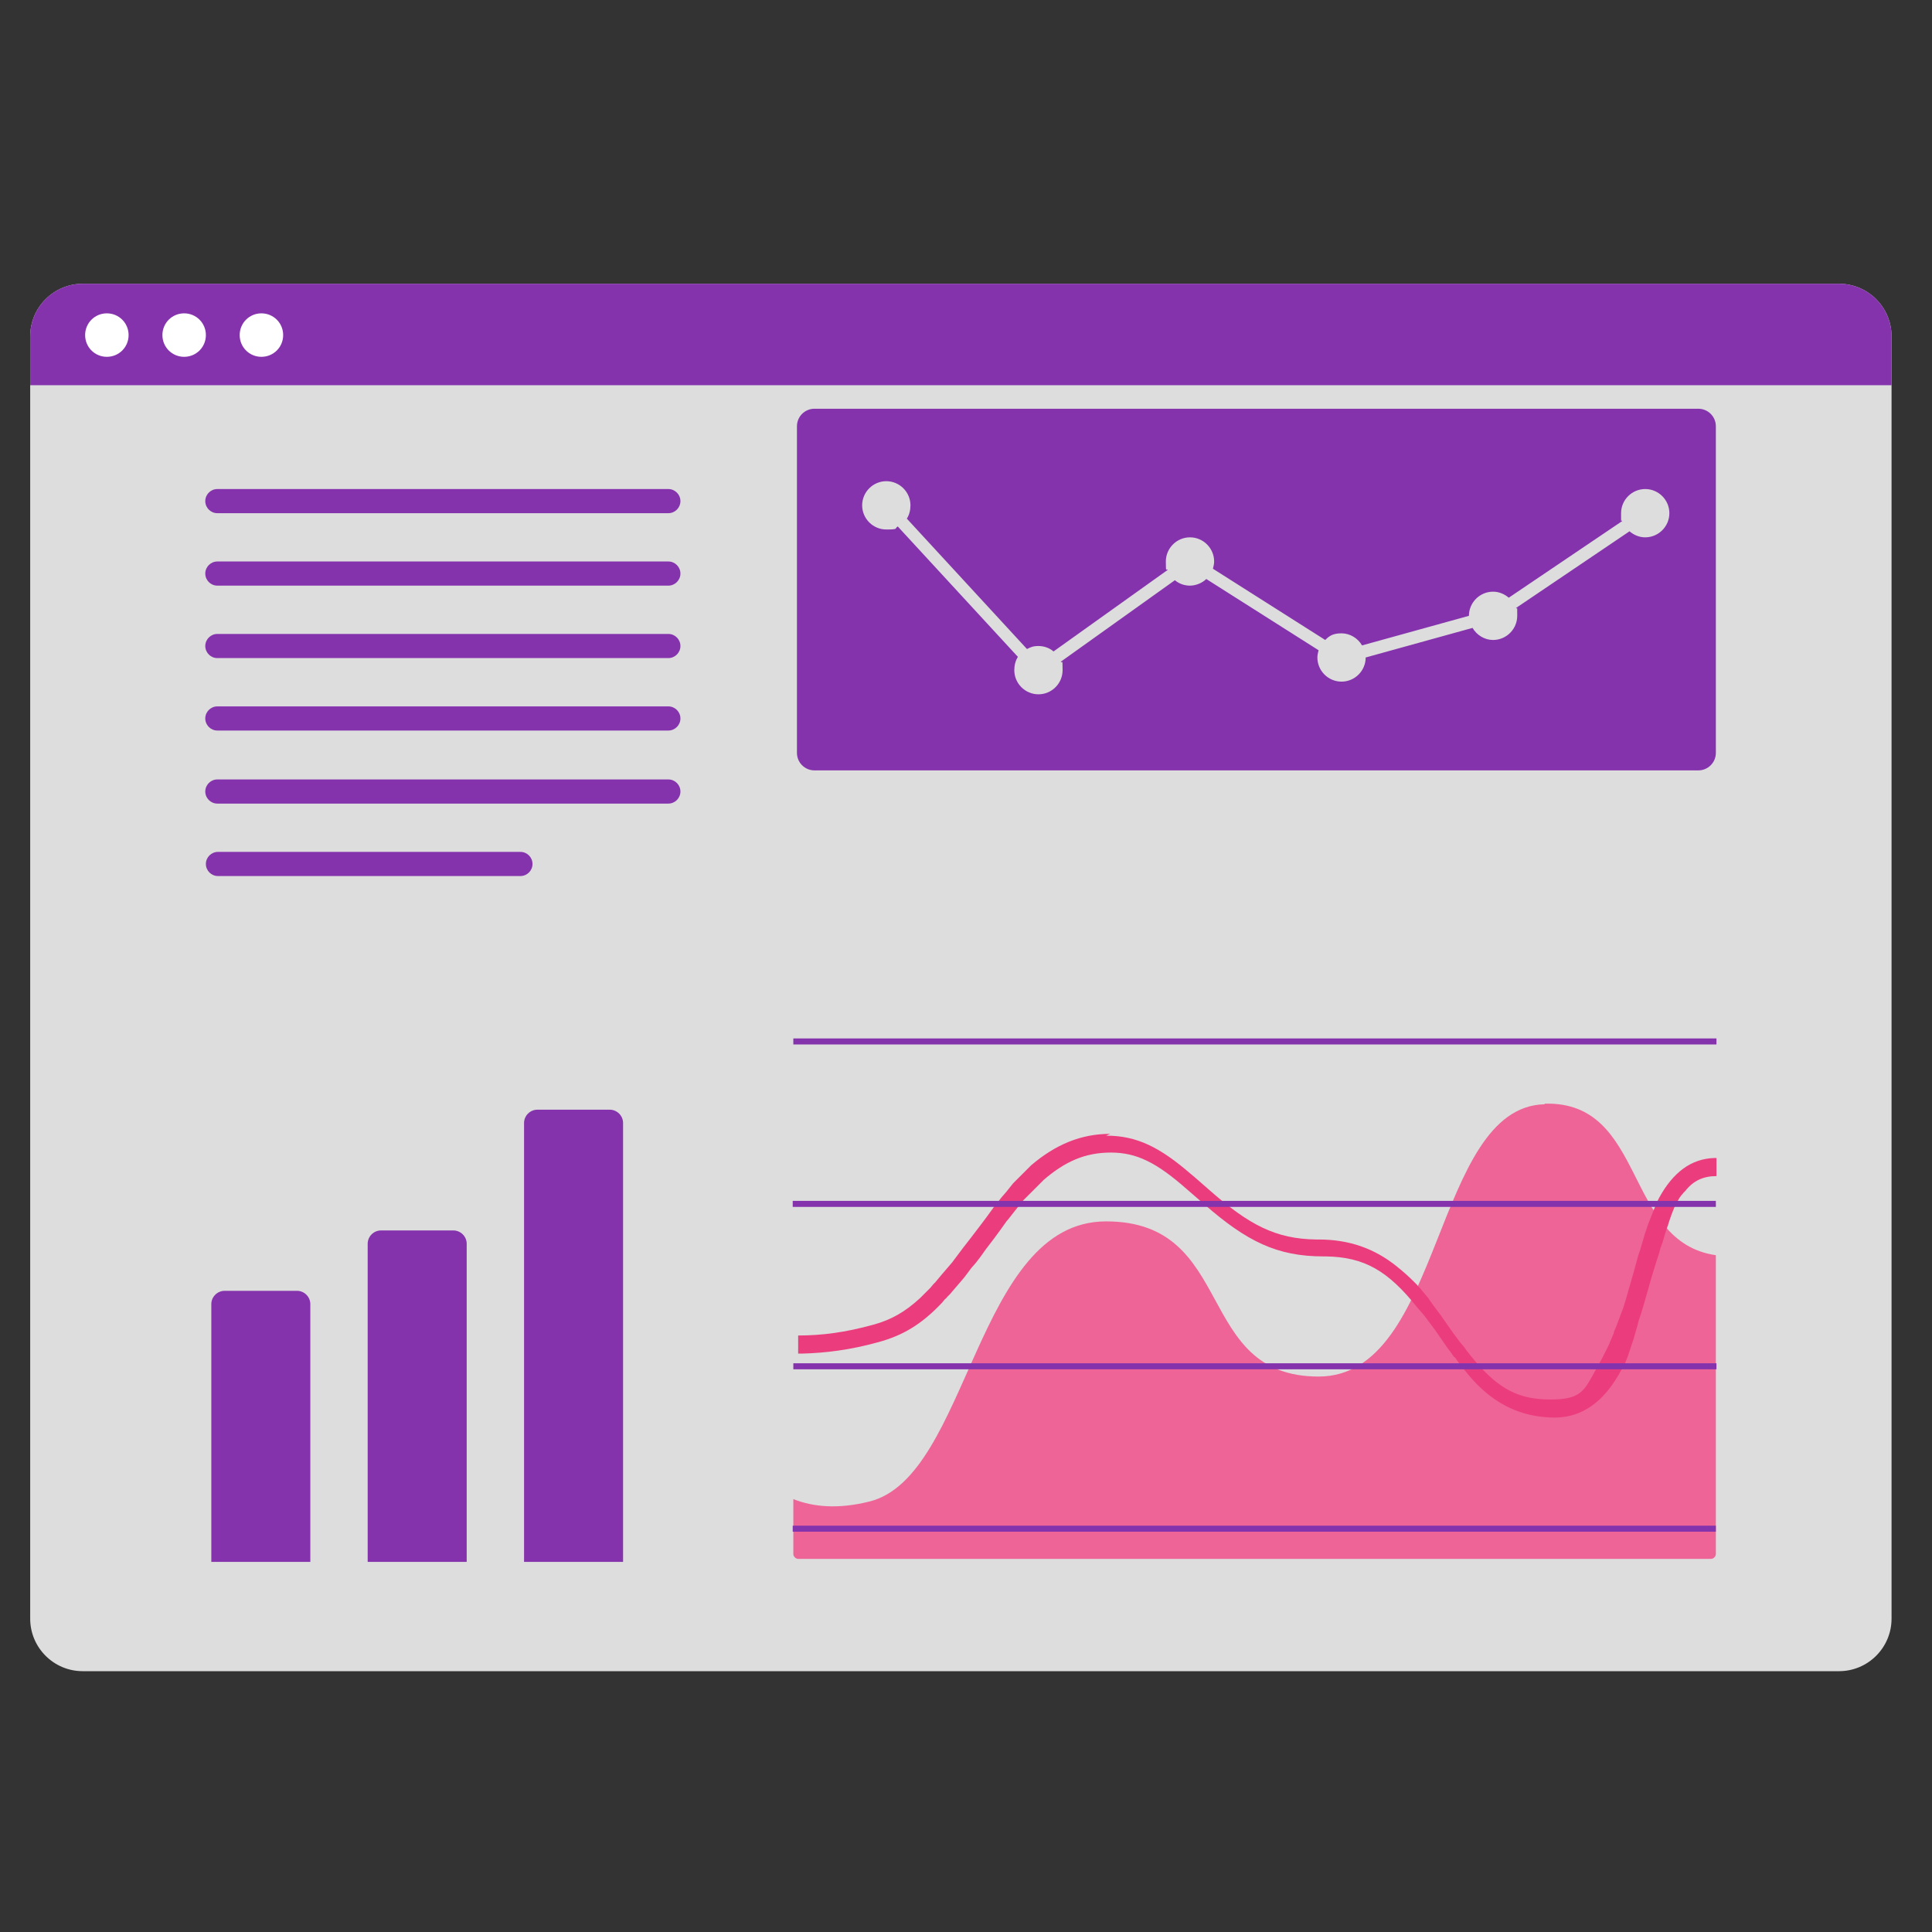
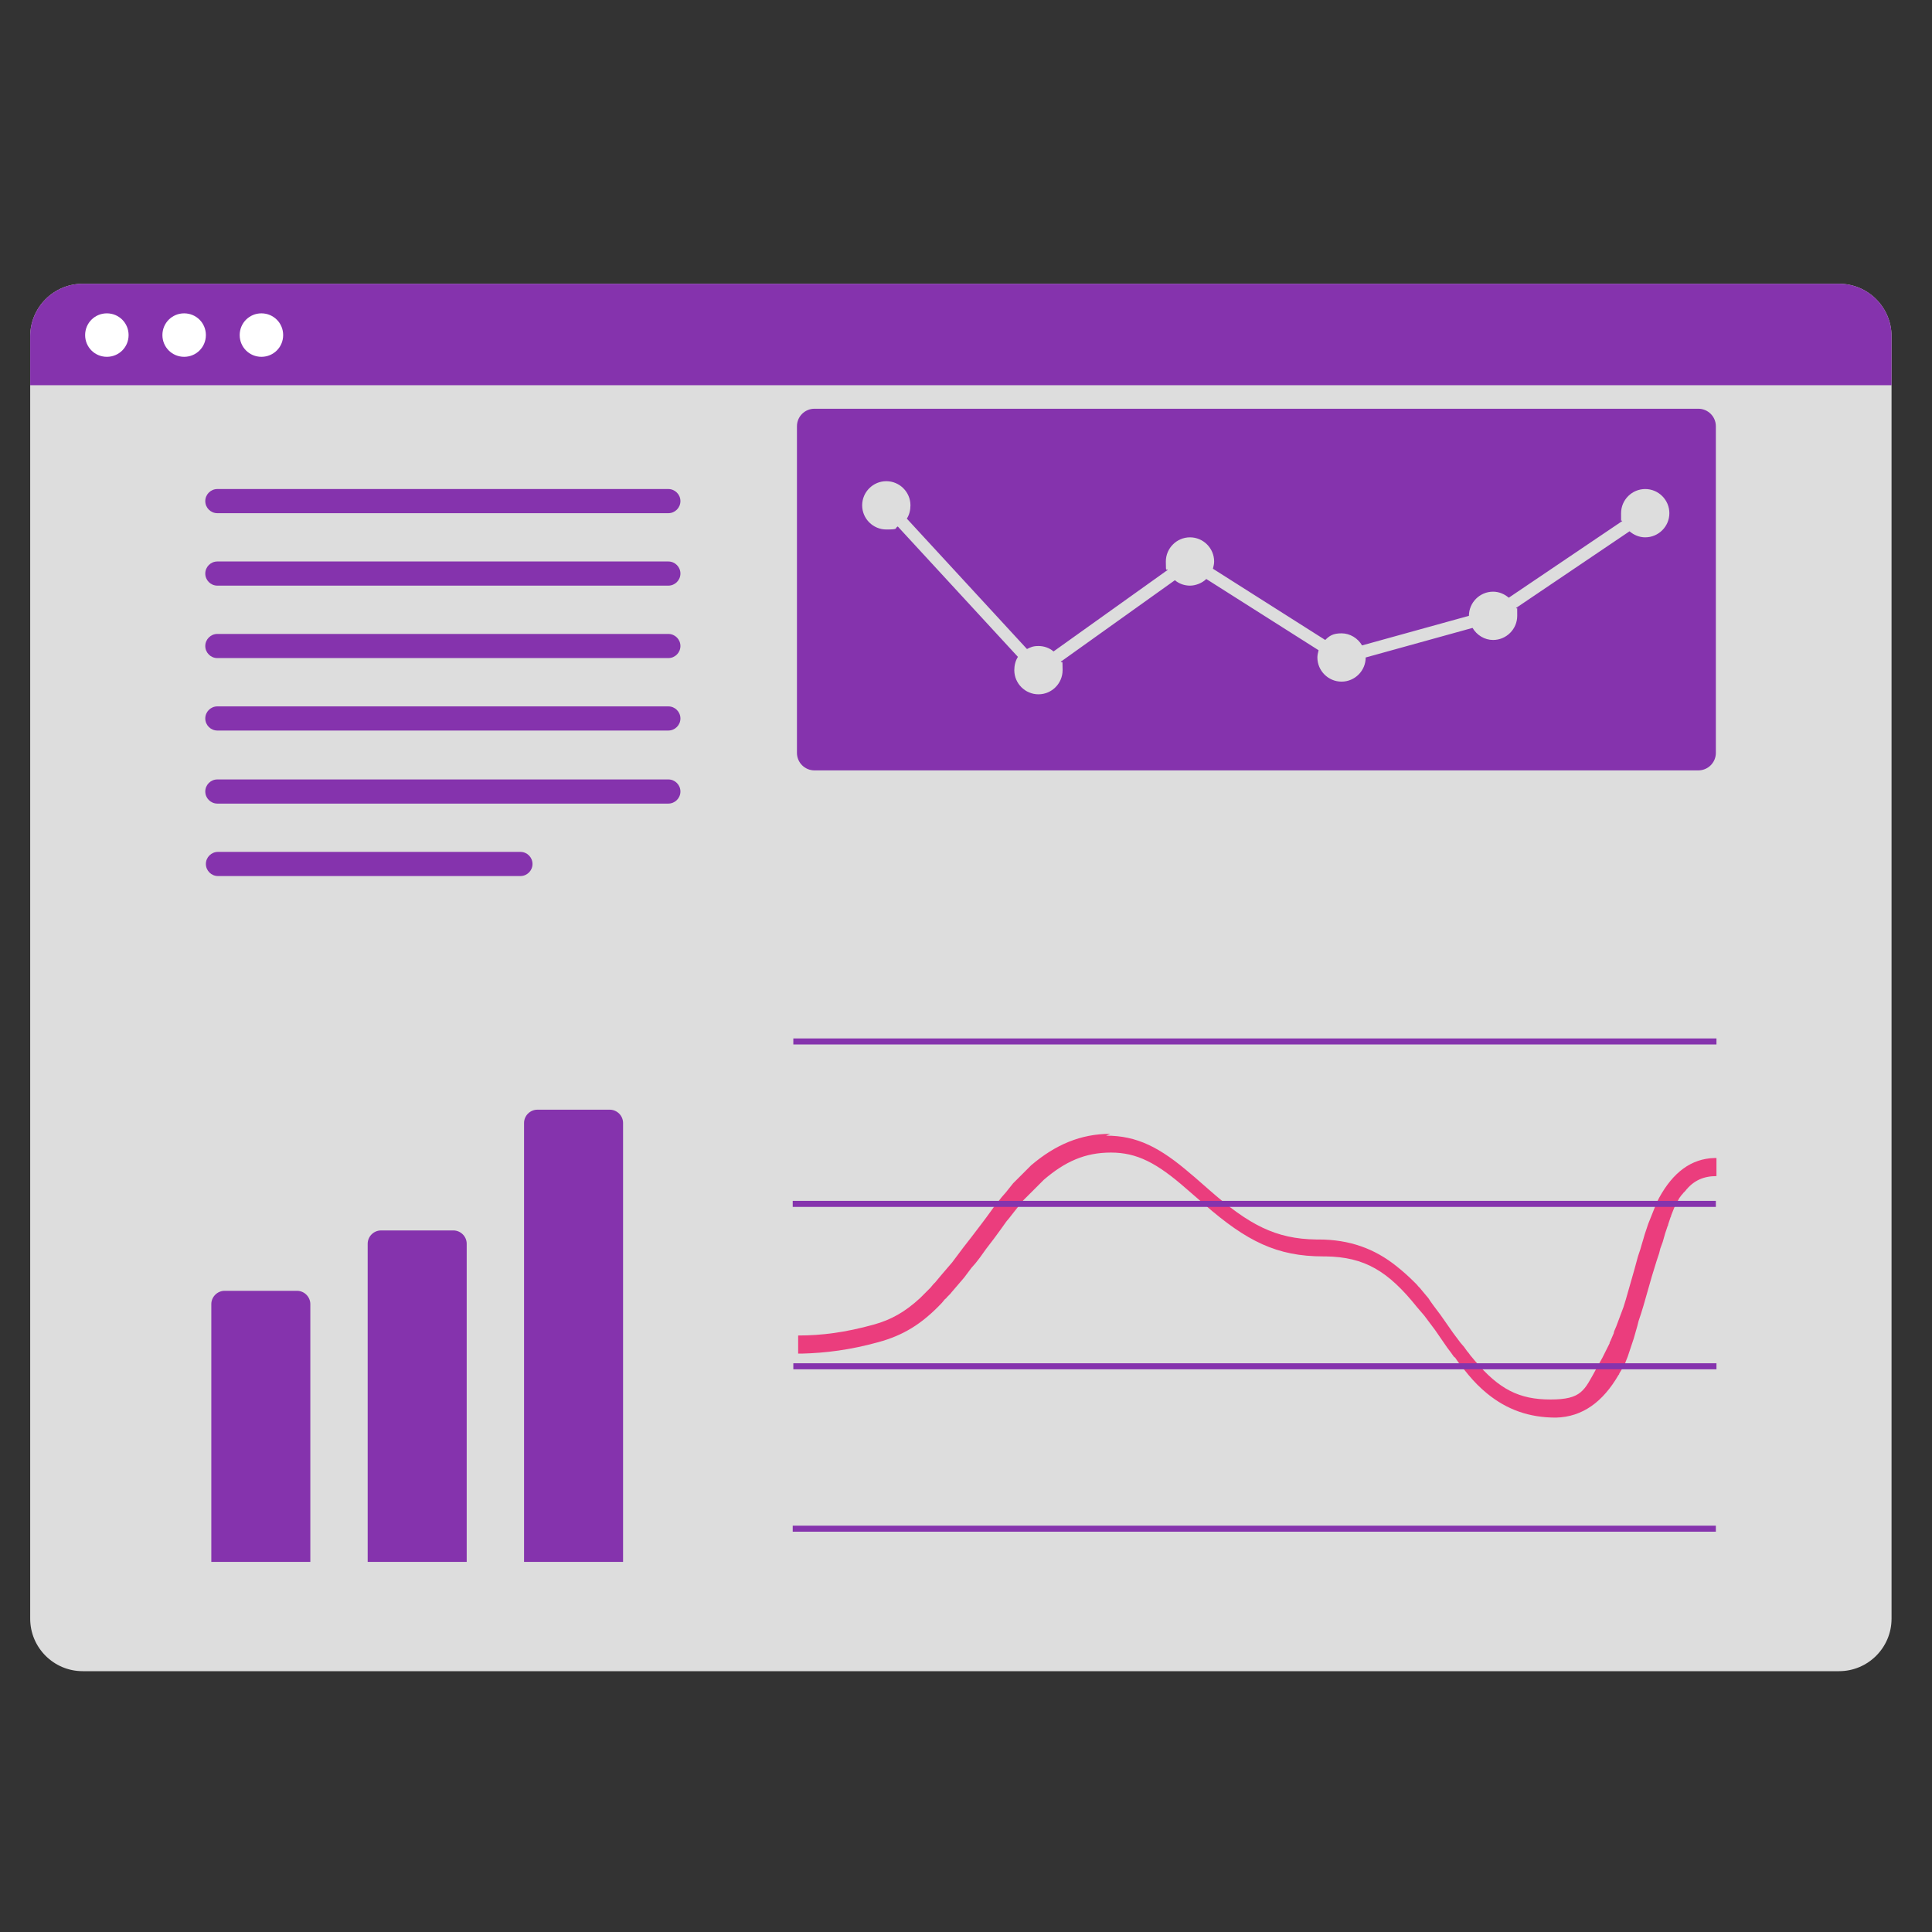
<svg xmlns="http://www.w3.org/2000/svg" id="Camada_1" data-name="Camada 1" viewBox="0 0 320 320">
  <rect x="0" y="0" width="320" height="320" fill="#333333" stroke="none" />
  <defs>
    <style>      .cls-1, .cls-2 {        fill: #fff;      }      .cls-1, .cls-2, .cls-3, .cls-4, .cls-5, .cls-6 {        fill-rule: evenodd;        stroke-width: 0px;      }      .cls-2 {        isolation: isolate;        opacity: .3;      }      .cls-3 {        fill: #eb3d7d;      }      .cls-4 {        fill: #ddd;      }      .cls-5 {        fill: #ef6497;      }      .cls-6 {        fill: #8533ad;      }    </style>
  </defs>
  <path class="cls-4" d="M17.7,51.9c2,0,3.6,1.6,3.6,3.6s-1.6,3.6-3.6,3.6-3.6-1.6-3.6-3.6,1.6-3.6,3.6-3.6ZM30.5,51.9c2,0,3.6,1.6,3.6,3.6s-1.6,3.6-3.6,3.6-3.6-1.6-3.6-3.6,1.6-3.6,3.6-3.6ZM43.3,51.9c2,0,3.6,1.6,3.6,3.6s-1.6,3.6-3.6,3.6-3.6-1.6-3.6-3.6,1.6-3.6,3.6-3.6ZM13.7,47c-4.8,0-8.7,3.9-8.7,8.7v212.4c0,4.8,3.9,8.7,8.7,8.7h290.9c4.8,0,8.7-3.9,8.7-8.7V55.7c0-4.8-3.9-8.7-8.7-8.7,0,0-290.9,0-290.9,0Z" />
-   <path class="cls-2" d="M272.5,101c-1,0-1.9-.4-2.6-1l-18.8,12.7c.1.4.2.9.2,1.3,0,2.2-1.8,4-4,4s-2.7-.8-3.4-2l-17.7,4.9h0c0,2.2-1.8,4-4,4s-4-1.8-4-4,0-.8.2-1.2l-18.6-11.8c-.7.7-1.7,1.1-2.7,1.1s-1.9-.4-2.5-.9l-18.9,13.5c.2.4.3.9.3,1.4,0,2.2-1.8,4-4,4s-4-1.8-4-4,.2-1.5.6-2.2l-19.9-21.6c-.6.3-1.2.5-1.9.5-2.2,0-4-1.8-4-4s1.8-4,4-4,4,1.8,4,4-.2,1.5-.6,2.2l19.9,21.6c.6-.3,1.2-.5,1.9-.5,1,0,1.9.4,2.5.9l18.9-13.5c-.2-.4-.3-.9-.3-1.4,0-2.2,1.8-4,4-4s4,1.8,4,4,0,.8-.2,1.2l18.6,11.8c.7-.7,1.7-1.1,2.7-1.1s2.7.8,3.4,2l17.7-4.9h0c0-2.2,1.8-4,4-4s1.9.4,2.6,1l18.8-12.7c-.1-.4-.2-.9-.2-1.3,0-2.2,1.8-4,4-4s4,1.8,4,4-1.8,4-4,4h0Z" />
  <path class="cls-6" d="M304.6,47c4.8,0,8.7,3.9,8.7,8.7v8.1H5v-8.1c0-4.8,3.9-8.7,8.7-8.7,0,0,290.9,0,290.9,0ZM269.9,88c.7.6,1.6,1,2.6,1,2.2,0,4-1.8,4-4s-1.8-4-4-4-4,1.8-4,4,0,.9.2,1.3l-18.8,12.7c-.7-.6-1.6-1-2.6-1-2.2,0-4,1.8-4,4s0,0,0,0l-17.7,4.9c-.7-1.2-2-2-3.4-2s-2,.4-2.7,1.1l-18.6-11.8c.1-.4.2-.8.2-1.2,0-2.2-1.8-4-4-4s-4,1.8-4,4,.1,1,.3,1.4l-18.9,13.5c-.7-.6-1.6-.9-2.5-.9s-1.3.2-1.9.5l-19.9-21.6c.4-.6.6-1.4.6-2.2,0-2.2-1.8-4-4-4s-4,1.8-4,4,1.8,4,4,4,1.3-.2,1.9-.5l19.9,21.6c-.4.6-.6,1.4-.6,2.2,0,2.2,1.8,4,4,4s4-1.8,4-4-.1-1-.3-1.4l18.9-13.5c.7.6,1.6.9,2.5.9s2-.4,2.7-1.1l18.6,11.8c-.1.4-.2.8-.2,1.2,0,2.2,1.8,4,4,4s4-1.8,4-4,0,0,0,0h0l17.7-4.9c.7,1.2,2,2,3.4,2,2.2,0,4-1.8,4-4s0-.9-.2-1.3c0,0,18.8-12.7,18.8-12.7ZM134.9,67.7h146.4c1.6,0,2.9,1.3,2.9,2.9v54.1c0,1.6-1.3,2.9-2.9,2.9h-146.4c-1.6,0-2.9-1.3-2.9-2.9v-54.1c0-1.6,1.3-2.9,2.9-2.9Z" />
  <path class="cls-1" d="M17.7,51.9c-2,0-3.6,1.6-3.6,3.6s1.6,3.6,3.6,3.6,3.6-1.6,3.6-3.6-1.6-3.6-3.6-3.6ZM30.5,51.9c-2,0-3.6,1.6-3.6,3.6s1.6,3.6,3.6,3.6,3.6-1.6,3.6-3.6-1.6-3.6-3.6-3.6ZM39.7,55.5c0-2,1.6-3.6,3.6-3.6s3.6,1.6,3.6,3.6-1.6,3.6-3.6,3.6-3.6-1.6-3.6-3.6Z" />
-   <path class="cls-5" d="M255.8,182.9c-18.5.5-16.7,45.1-37.4,45.1s-13.5-25.7-35.2-25.7-22.6,42.3-39.2,46.4c-5.2,1.3-9.3.9-12.6-.4v9.1c0,.4.4.8.8.8h151.2c.4,0,.8-.4.8-.8v-49.5c-15.3-2.2-11.5-25.5-28.3-25.1h0Z" />
  <path class="cls-3" d="M183.2,188.1c5.1,0,8.9,1.9,14.1,6.4l.6.5,2.4,2.1c6.6,5.8,11,8.1,17.7,8.2h.4c5.1,0,9.3,1.5,13,4.5,1,.8,1.9,1.6,2.8,2.5l.5.5c.2.3.5.5.7.8l.5.6.5.6c.2.2.3.4.5.7l.5.7.6.8.6.8,2.1,3,.6.8.6.8.6.7.5.7c.3.3.5.7.8,1l.5.6c4,4.7,7.3,6.4,12.5,6.4s5.6-1.5,7.6-5.1l.3-.5c.2-.4.4-.8.7-1.3l.3-.6.3-.6.3-.6.3-.6c0-.1,0-.2.1-.3l.3-.7.3-.7c0-.1,0-.2.1-.4l.3-.7.3-.8.3-.8.3-.8.3-.8.4-1.3.4-1.4,1-3.5.6-2.2.4-1.2.2-.7.3-1,.2-.7.2-.6.2-.6.2-.6.2-.5.2-.5.2-.5.2-.5.2-.5.2-.5.2-.5.2-.4.2-.4c2.3-4.2,5.3-6.5,9.2-6.6h.3v3c-2.1,0-3.8.7-5.2,2.5l-.3.3c-.1.2-.3.3-.4.5l-.3.4s0,.1-.1.2l-.2.4c-.1.2-.2.4-.4.7l-.2.5-.2.5-.2.5s0,.2-.1.3l-.2.6-.2.6s0,.2-.1.3l-.2.6-.2.6-.2.7-.2.7-.4,1.1-.2.8-.4,1.2-.4,1.3-.4,1.3-1,3.5-.4,1.4-.4,1.3-.4,1.2-.2.8-.2.7-.2.7-.2.7-.2.6-.2.6-.2.6-.2.6-.2.6-.2.5-.2.5s0,.2-.1.3l-.3.5-.3.5-.3.5s0,.2-.1.2c-2.6,4.5-6,7-10.4,7.1-4.4,0-8.1-1.3-11.4-4-1.1-.9-2.1-1.9-3.1-3.1l-.4-.5-.5-.6s-.2-.2-.2-.3l-.5-.6-.5-.7c0-.1-.2-.2-.3-.3l-.5-.7-.6-.8-2-2.9-.6-.8-.6-.8c-.2-.3-.4-.5-.6-.8l-.6-.7-.6-.7c-4.8-6-8.7-8.3-15.1-8.4h-.4c-7.7,0-12.7-2.5-19.7-8.6l-3-2.6c-4.9-4.3-8.2-6-12.5-6s-7.6,1.5-11.1,4.5l-.4.4-.4.4-.4.4-.4.4-.4.4-.4.4-.4.4-.2.2-.4.4-.4.5-.4.5-.4.5-.4.5-.7.9-.5.6-1,1.4-1.1,1.5-1.3,1.7-1,1.4-.7.9-.7.8-.6.8-.6.8-.6.7-.6.7c-.4.5-.8.9-1.1,1.3l-.6.6c0,.1-.2.2-.3.3l-.5.6c-3.4,3.6-6.5,5.4-10.5,6.5-4.7,1.3-8.8,1.8-12.7,1.9h-.6v-3c3.9,0,7.8-.5,12.5-1.8,2.9-.8,5.2-2.1,7.7-4.4l.5-.5.2-.2.5-.5.5-.5.5-.6.3-.3.5-.6.5-.6.6-.7.6-.7.6-.7.6-.8.6-.8.6-.8.7-.9.7-.9,1.6-2.1.9-1.2.8-1.1.5-.7.5-.6.7-.9.7-.8.4-.5.4-.5.4-.5.4-.4.4-.4.4-.4.2-.2.4-.4.2-.2.4-.4.4-.4.2-.2c4-3.4,8.2-5.2,13.1-5.2l-.7.3Z" />
  <path class="cls-6" d="M36,85h74.7c1.1,0,2-.9,2-2s-.9-2-2-2H36c-1.1,0-2,.9-2,2s.9,2,2,2ZM110.7,93H36c-1.1,0-2,.9-2,2s.9,2,2,2h74.7c1.1,0,2-.9,2-2s-.9-2-2-2ZM36,105h74.7c1.1,0,2,.9,2,2s-.9,2-2,2H36c-1.1,0-2-.9-2-2s.9-2,2-2ZM110.7,117H36c-1.1,0-2,.9-2,2s.9,2,2,2h74.7c1.1,0,2-.9,2-2s-.9-2-2-2ZM36,129.1h74.7c1.1,0,2,.9,2,2s-.9,2-2,2H36c-1.1,0-2-.9-2-2s.9-2,2-2ZM86.2,141.1h-50.1c-1.1,0-2,.9-2,2s.9,2,2,2h50.1c1.1,0,2-.9,2-2s-.9-2-2-2ZM37.2,213.8h12c1.2,0,2.2,1,2.2,2.2v42.7h-16.4v-42.7c0-1.2,1-2.2,2.2-2.2h0ZM75.1,203.8h-12c-1.2,0-2.2,1-2.2,2.2v52.7h16.4v-52.7c0-1.2-1-2.2-2.2-2.2h0ZM89,183.8h12c1.2,0,2.2,1,2.2,2.2v72.7h-16.4v-72.7c0-1.2,1-2.2,2.2-2.2h0ZM131.4,173h152.9v-1h-152.9v1ZM284.2,199.9h-152.9v-1h152.9v1ZM131.4,226.8h152.9v-1h-152.9v1ZM284.2,253.7h-152.9v-1h152.9v1Z" />
</svg>